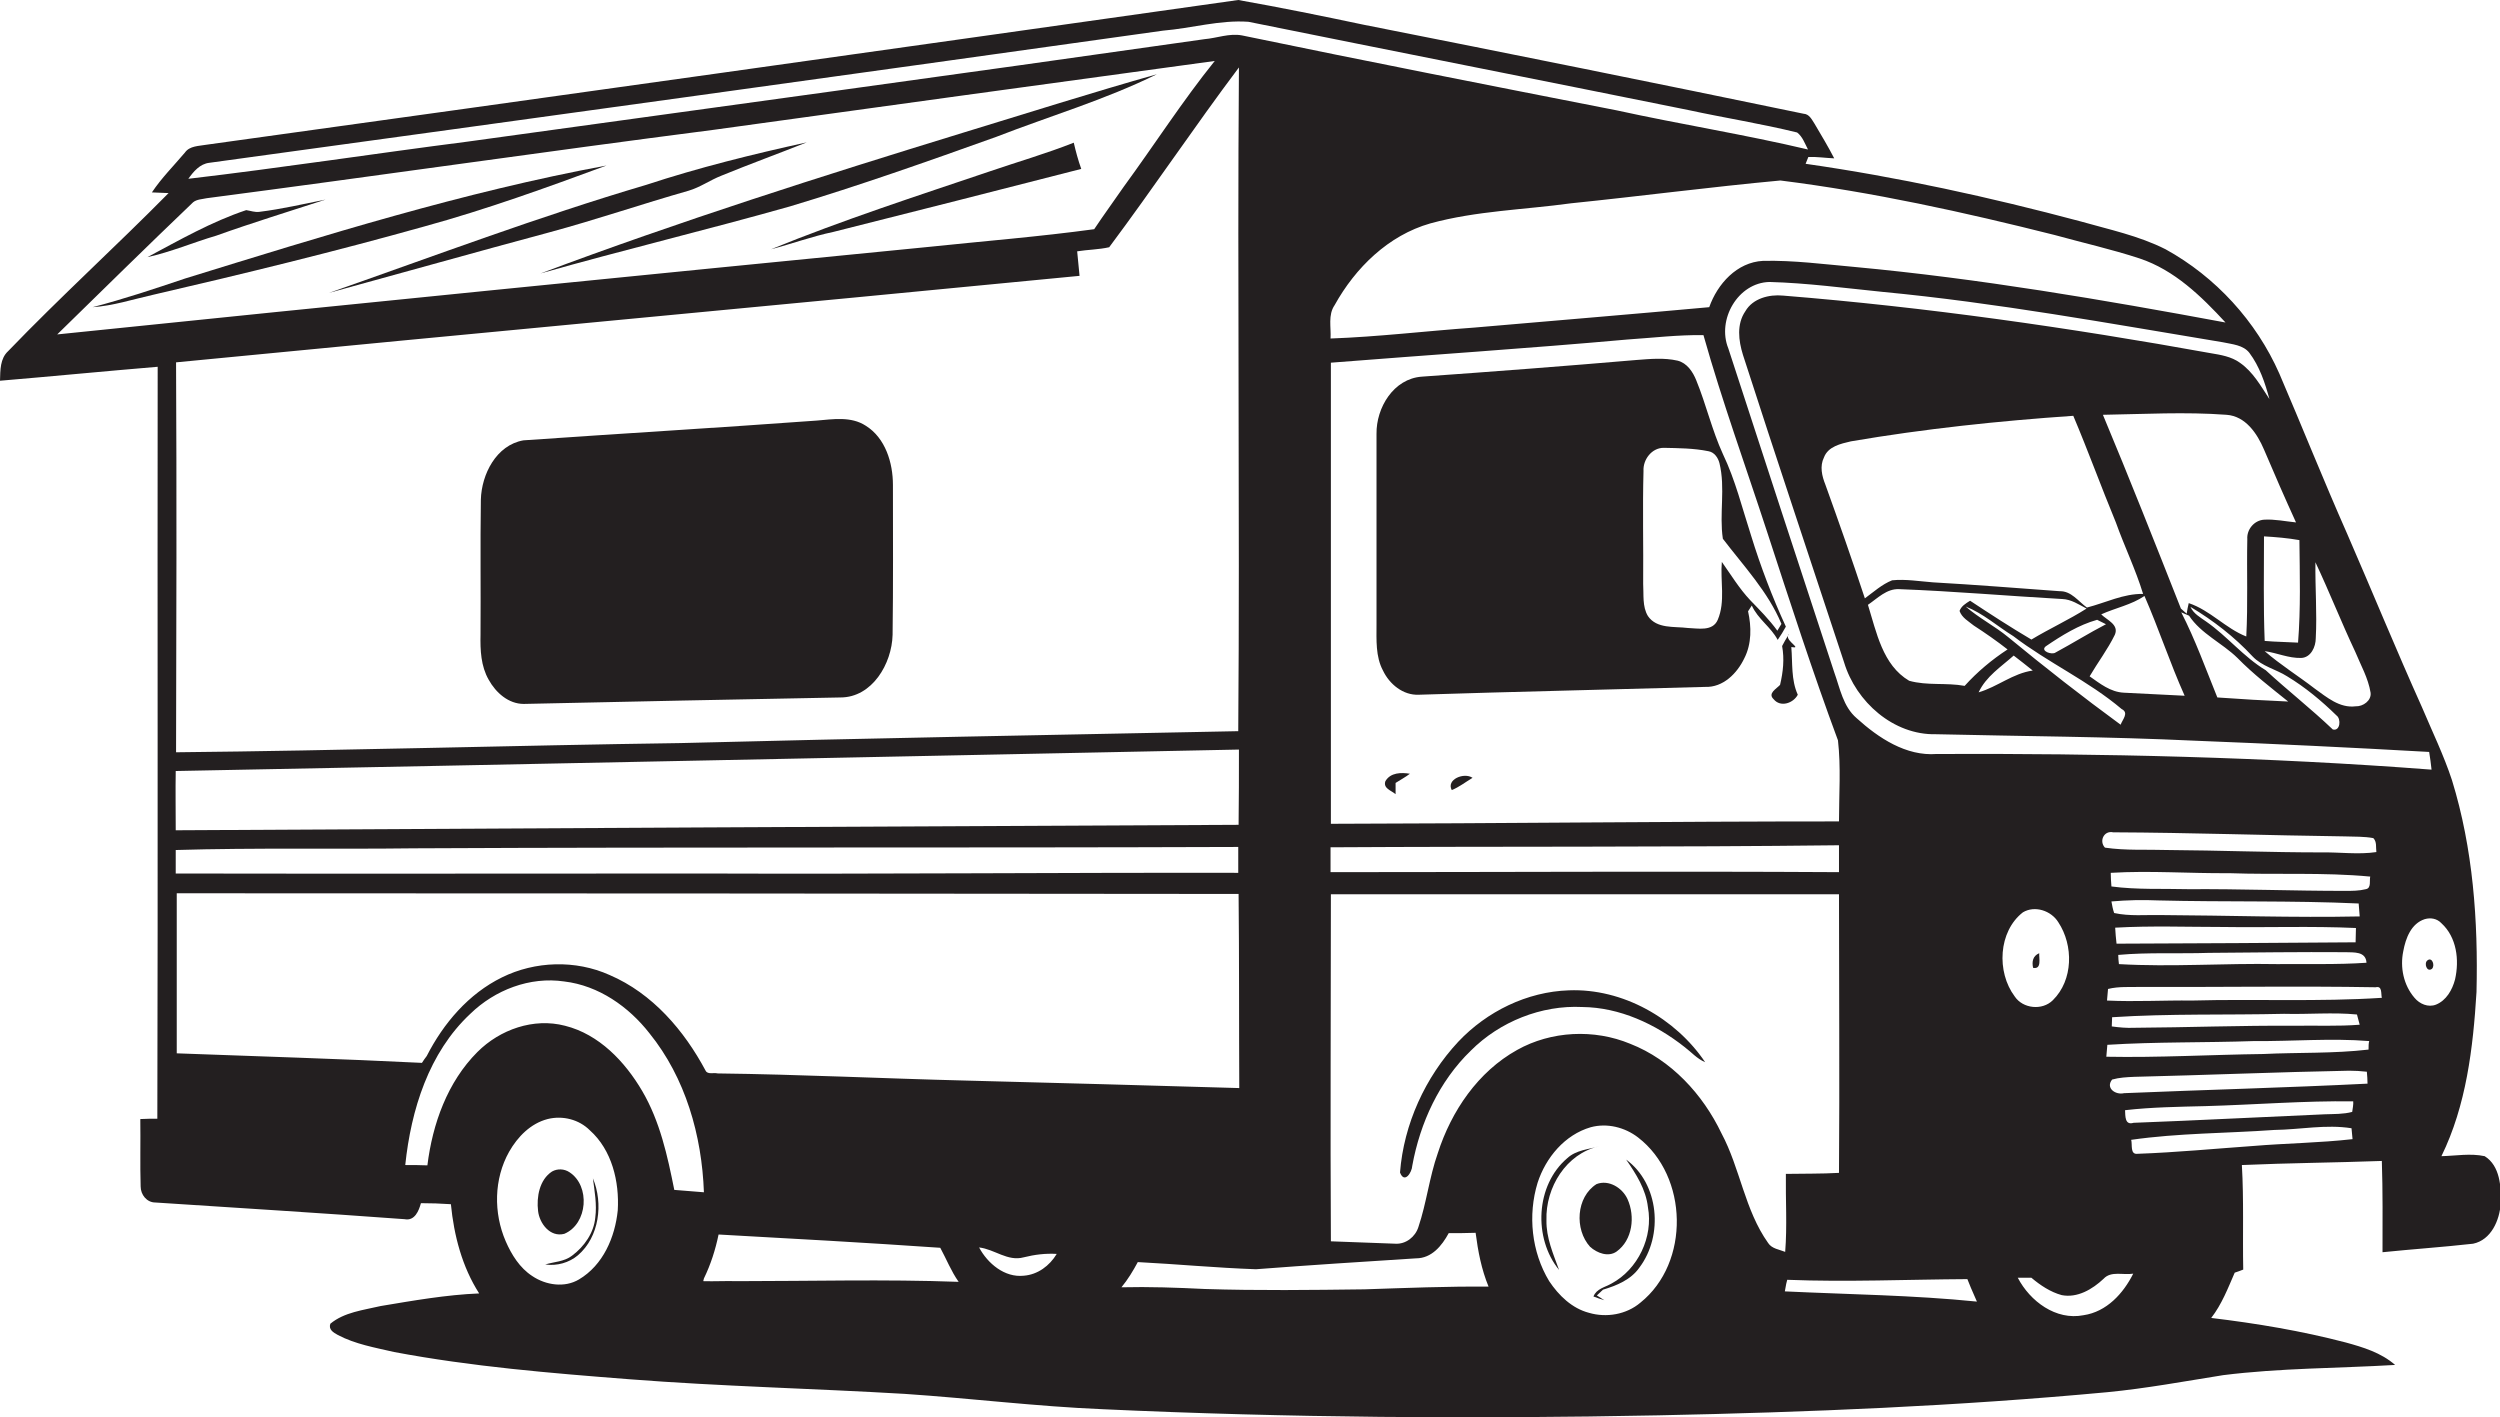
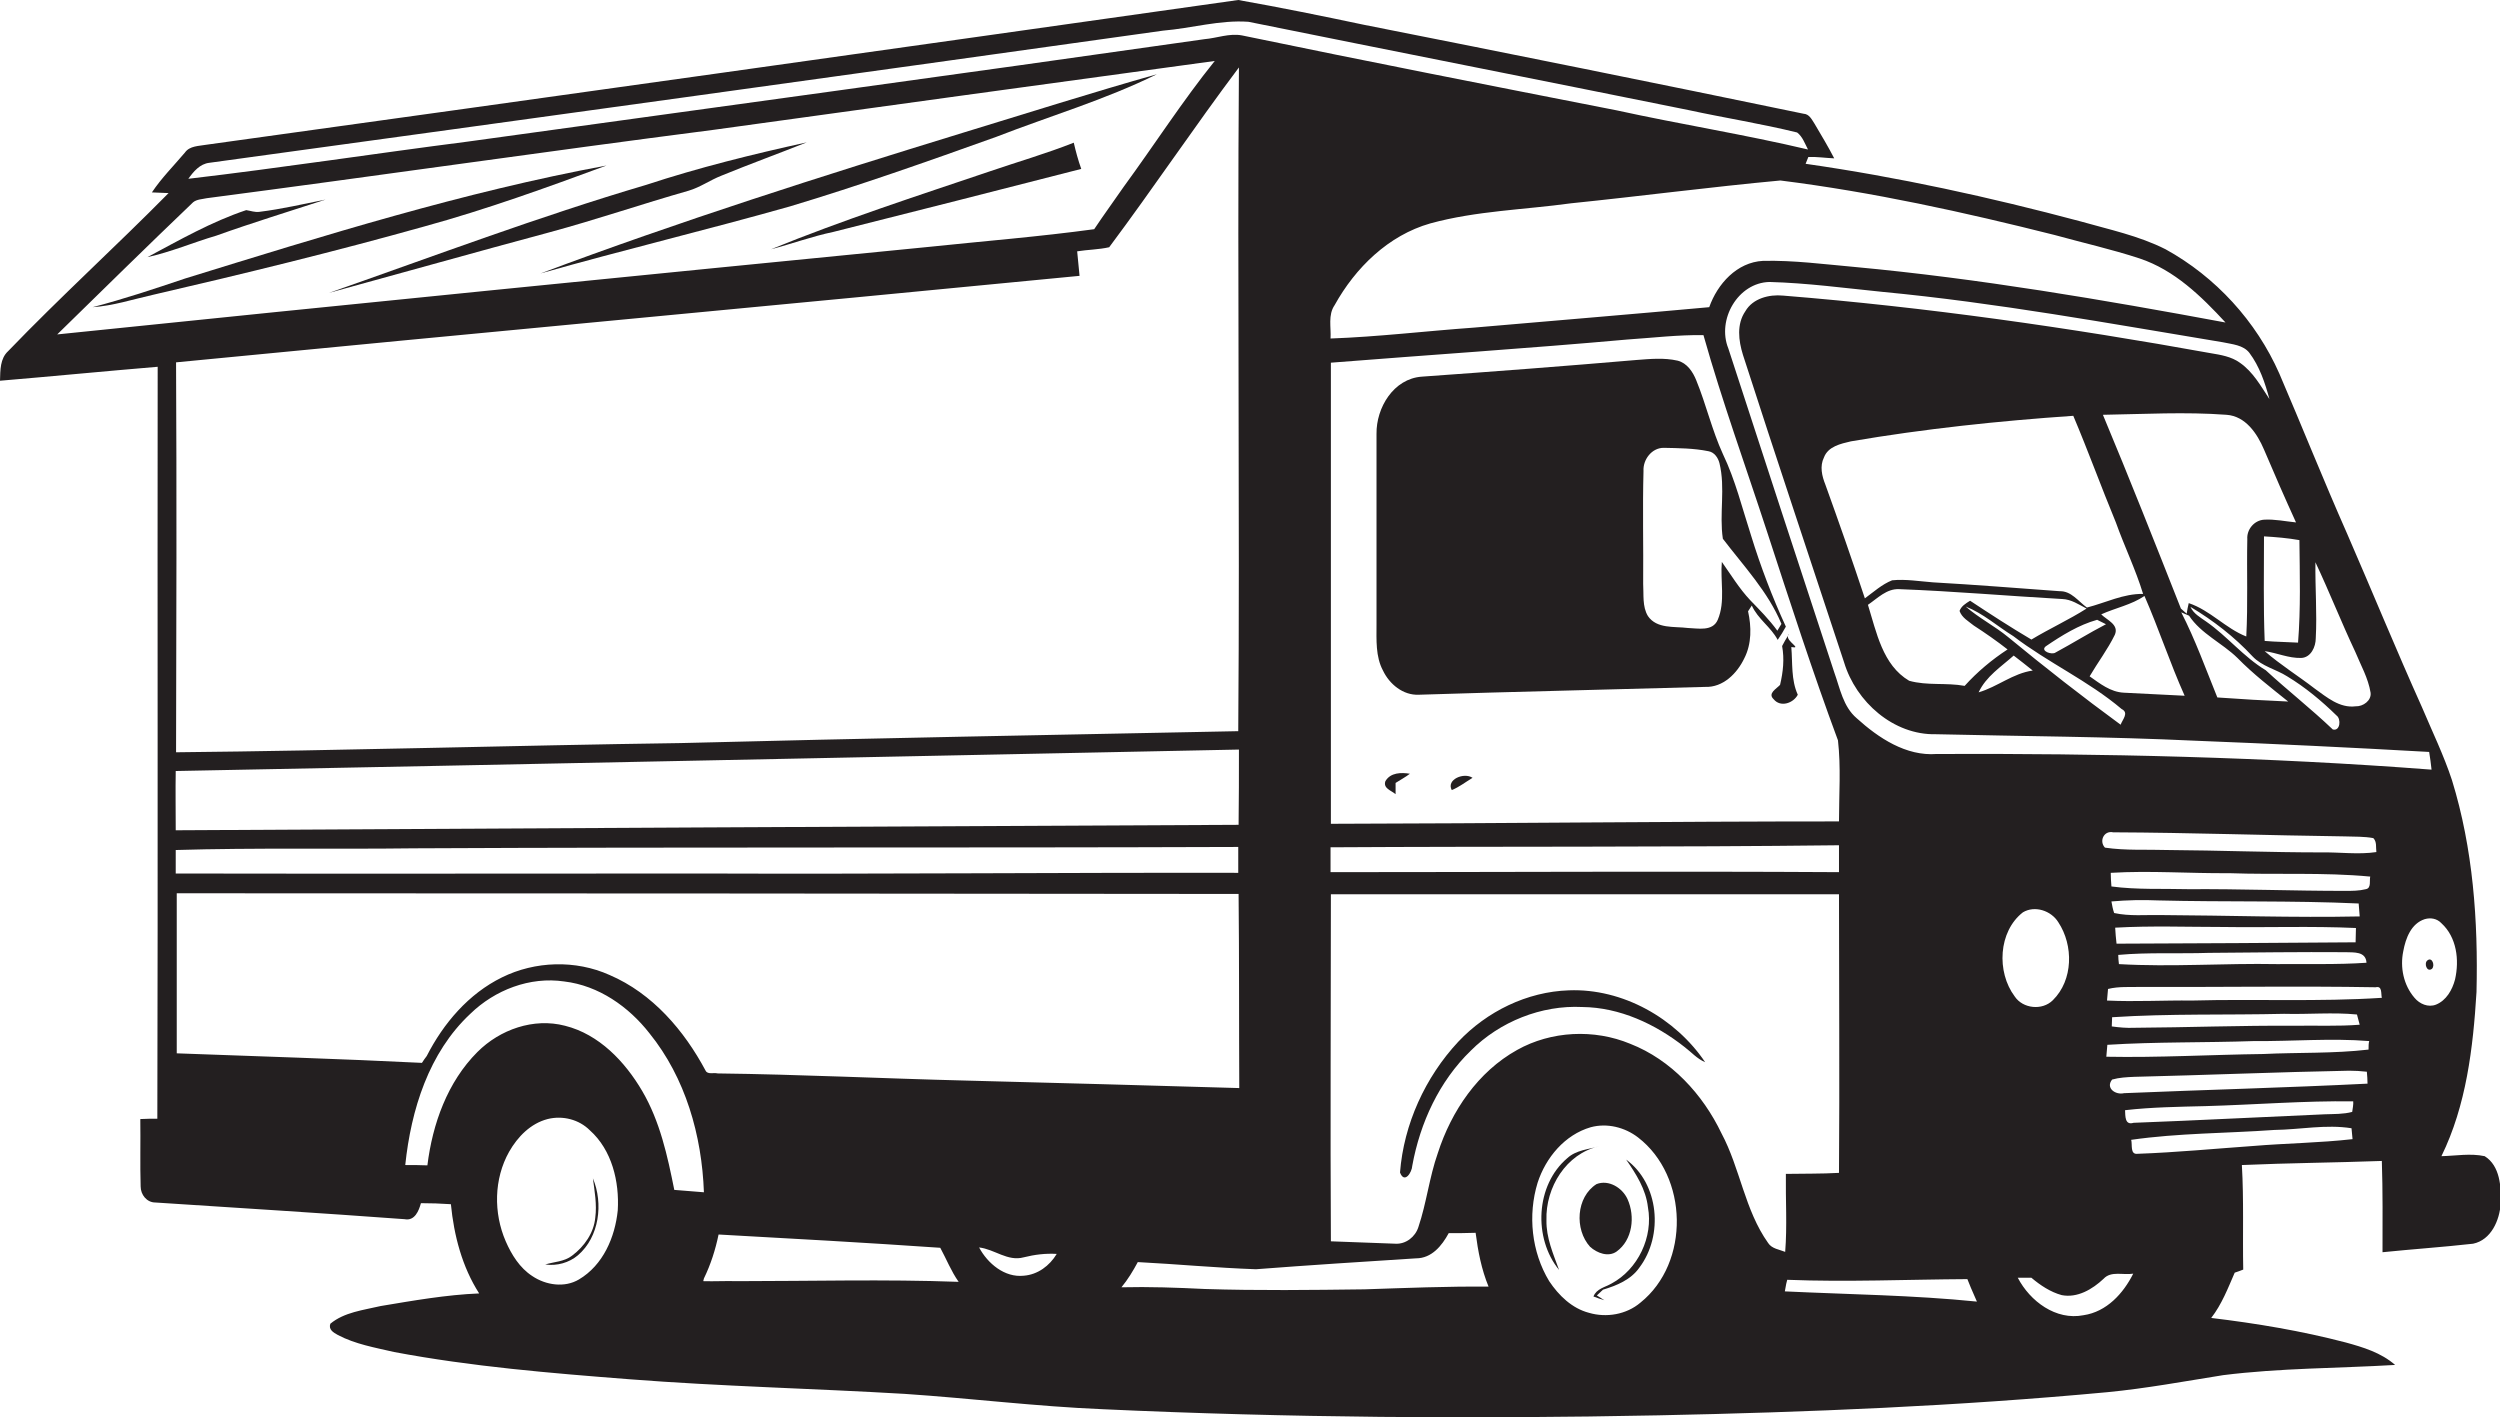
<svg xmlns="http://www.w3.org/2000/svg" version="1.1" id="Layer_1" x="0px" y="0px" viewBox="0 0 734.1 416.2" enable-background="new 0 0 734.1 416.2" xml:space="preserve">
  <g>
    <path fill="#231F20" d="M729.6,339.5c-4.2-0.9-8.5-0.1-12.7,0c7.3-14.9,9.3-31.8,10.3-48.2c0.5-20.9-1-42.1-7.2-62.2   c-2.4-7.3-5.8-14.3-8.8-21.4c-7.6-16.9-14.6-34-22-51c-6.9-15.6-13.2-31.4-19.9-47c-6.8-15.4-18.7-28.4-33.4-36.5   c-7.9-4-16.6-5.8-25-8.2c-26.6-7.1-53.5-13-80.7-16.9c0.2-0.5,0.6-1.5,0.8-2c2.5-0.1,5.1,0.3,7.6,0.4c-1.8-3.5-3.8-6.8-5.8-10.2   c-0.8-1.2-1.5-2.8-3.2-2.9c-42.9-8.9-86-17.6-129-26.1c-12.3-2.6-24.6-5.1-37-7.3c-101,14.3-202,28.5-303,42.5   c-2.2,0.4-4.9,0.3-6.3,2.3c-3.3,3.9-6.9,7.5-9.7,11.7c1.6,0.1,3.3,0.1,4.9,0.2C34,72.4,17.7,87.2,2.4,103.1   c-2.4,2.2-2.3,5.6-2.4,8.7c15.4-1.3,30.8-2.8,46.3-4.1c-0.1,73.6,0.1,147.2-0.1,220.8c-1.7,0-3.3,0-5,0.1   c0.1,6.6-0.1,13.2,0.1,19.8c0,2.4,1.8,4.7,4.3,4.7c24.4,1.6,48.8,3.1,73.2,4.9c3,0.6,4.2-2.5,4.8-4.7c2.9,0,5.8,0.1,8.8,0.3   c0.9,9.2,3.3,18.4,8.3,26.2c-9.7,0.4-19.3,2.1-28.9,3.7c-5.1,1.2-10.7,1.8-14.8,5.2c-0.6,1.7,0.9,2.6,2.2,3.3   c5.1,2.7,10.9,3.7,16.5,5c22.8,4.3,46,6.2,69.1,8c26.9,2.1,53.9,2.7,80.9,4.3c19.4,1.3,38.7,3.7,58.1,4.5   c54.3,2.5,108.7,2.9,163.1,1.8c44-0.9,88-2.7,131.9-6.8c11.4-1.1,22.7-3.2,34-5c16.7-2.1,33.6-2,50.5-3c-4.1-3.6-9.4-5.2-14.5-6.6   c-13-3.4-26.2-5.6-39.5-7.2c3.1-4,4.9-8.7,6.9-13.3c0.6-0.2,1.8-0.6,2.5-0.9c-0.2-10.2,0.2-20.5-0.4-30.7   c13.7-0.6,27.4-0.7,41.1-1.2c0.3,8.9,0.2,17.9,0.2,26.8c8.8-0.9,17.7-1.5,26.6-2.5c5.3-1.1,7.8-6.9,8.1-11.8   C734.5,348.5,734.1,342.3,729.6,339.5z M680,187.4c0.4-7.4-0.2-14.8-0.1-22.3c4.1,8.7,7.6,17.6,11.7,26.3c1.6,3.9,3.8,7.7,4.5,12   c0.3,2.3-2.2,4.1-4.4,4c-4.7,0.6-8.5-2.7-12-5.2c-4.8-3.7-10.1-7-14.7-11c3.6,0.5,7,2.1,10.7,2C678.6,193.1,680,189.9,680,187.4z    M612.8,178.4c-2.5-1.8-4.6-4.9-8-4.8c-12.4-0.9-24.8-1.9-37.2-2.6c-4-0.3-8-1-12-0.6c-3,1.2-5.4,3.4-8,5.3   c-3.7-11.2-7.6-22.3-11.6-33.4c-1-2.5-1.7-5.4-0.4-8c1.2-3.2,4.9-4,7.9-4.7c21.6-3.7,43.5-6,65.3-7.5c4.4,10.4,8.2,20.9,12.5,31.3   c2.5,7,5.8,13.8,8,21C623.5,174.3,618.3,177,612.8,178.4z M615.8,182c0.7,0.3,1.9,1,2.6,1.3c-5,2.6-9.8,5.6-14.8,8.3   c-1,0.8-4.6-0.4-2.9-1.8C605.4,186.6,610.4,183.5,615.8,182z M557.7,173c16,0.6,31.9,2,47.9,2.9c2.6,0.1,4.8,1.6,7.1,2.8   c-5.2,3.3-10.9,5.9-16.2,9.1c-6.1-3.6-12.1-7.5-18-11.4c-1.3,0.8-2.6,1.6-3.1,3c0.7,2,2.6,3,4.2,4.3c3.4,2.2,6.7,4.5,9.9,7   c-4.6,3-8.9,6.6-12.6,10.7c-5.4-1-11,0-16.3-1.5c-7.8-4.6-9.6-14.3-12.1-22.3C551.3,175.7,554,172.8,557.7,173z M591.3,192.5   c1.9,1.5,3.8,2.9,5.6,4.4c-5.8,0.8-10.4,4.8-15.9,6.4C583.2,198.6,587.6,195.8,591.3,192.5z M589.7,187.1c-4-3.3-8.6-5.6-12.5-9   c5.1,2,9.3,5.8,14,8.7c10.2,7.8,22,13.1,31.8,21.4c2.2,1.1,0.3,3-0.3,4.6C611.5,204.6,600.5,196,589.7,187.1z M623.6,203.4   c-3.9-0.2-7-2.7-10-4.8c2.4-4.1,5.3-7.9,7.4-12.2c1.3-3-2.3-4.3-4-6c4.2-1.9,8.9-2.8,12.7-5.4c4.2,9.6,7.5,19.7,11.8,29.3   C635.6,204,629.6,203.7,623.6,203.4z M640.5,179.8c0.8,0.3,1.5,0.7,2.3,1c3.5,5.3,9.7,8,14.2,12.4c4.6,4.7,9.8,8.7,14.9,12.8   c-6.9-0.3-13.9-0.7-20.8-1.2C647.7,196.4,644.6,187.8,640.5,179.8z M665.3,196.8c-6.5-3.9-11.3-10-17.5-14.3   c-1.7-1.2-3.7-2.3-4.6-4.3c6.7,4,12.9,8.8,18.2,14.5c2.8,3,6.9,3.8,10.2,5.9c5.3,3.2,10.1,7.2,14.5,11.5c1.4,1,1.1,4.7-1.1,4.1   C678.6,208.1,671.7,202.7,665.3,196.8z M674.8,188.7c-3.3-0.2-6.5-0.2-9.8-0.5c-0.4-10.2-0.2-20.5-0.2-30.7c3.5,0.2,7,0.5,10.4,1.1   C675.3,168.6,675.6,178.7,674.8,188.7z M674.2,153.4c-3.1-0.3-6.3-1-9.4-0.8c-2.9,0.2-5.1,2.9-4.9,5.7c-0.2,9.5,0.2,19.1-0.3,28.6   c-6.1-2.4-10.6-7.7-16.9-9.8c-0.2,0.8-0.5,2.3-0.6,3.1c-0.4-0.4-1.3-1.1-1.7-1.5c-7.5-19-15-38-22.9-56.9c12.1-0.2,24.2-0.9,36.3,0   c5.6,0.4,9,5.5,11,10.2C667.9,139.3,671,146.4,674.2,153.4z M660.5,103.6c3,4,4.6,8.8,5.9,13.6c-2.5-3.8-4.8-8-8.7-10.7   c-2.5-1.8-5.6-2.3-8.6-2.8c-41.5-7.5-83.4-13.5-125.5-16.9c-4.1-0.4-8.9,0.8-11.1,4.6c-2.6,3.8-2,8.6-0.7,12.8   c9.7,30.1,19.8,60.2,29.7,90.3c3.5,11.6,14.5,21.4,27,21.1c25.3,0.6,50.7,0.7,76,1.9c22.9,0.9,45.9,2,68.8,3.3   c0.3,1.7,0.5,3.5,0.7,5.2c-48.3-3.7-96.9-4.8-145.3-4.6c-9,0.7-17.1-4.7-23.5-10.5c-4-3.4-4.9-8.8-6.6-13.5   c-10.4-31.7-20.8-63.4-31.1-95.1c-3.4-8.4,2.8-19.3,12.1-19.5c11.1,0.3,22.1,1.8,33.1,2.9c33.6,3.2,66.8,9.3,100,14.8   C655.5,101.1,658.7,101.3,660.5,103.6z M652.7,272.2c13,0.2,26.1-0.3,39.1,0.3c0,1.4-0.1,2.8-0.1,4.2c-23.4,0.2-46.8,0.3-70.2,0.4   c-0.2-1.6-0.3-3.1-0.4-4.7C631.7,271.8,642.2,272.2,652.7,272.2z M620.8,268.1c-0.4-1.1-0.6-2.3-0.8-3.4c4.6-0.4,9.2-0.5,13.7-0.3   c19.6,0.5,39.3,0,58.9,0.9c0.1,1.3,0.2,2.5,0.3,3.8c-19.4,0.4-38.8-0.3-58.2-0.4C630,268.6,625.4,269.1,620.8,268.1z M648.6,279.8   c13.4-0.1,26.7-0.3,40.1-0.2c2.5,0.1,6-0.3,6.2,3.1c-8.7,0.6-17.4,0.3-26.2,0.4c-15.5-0.3-31,0.9-46.5,0c-0.1-0.7-0.2-2-0.2-2.7   C630.8,279.6,639.7,280.1,648.6,279.8z M694.7,261.1c-2,0.5-4,0.5-6.1,0.5c-15.3,0-30.6-0.6-46-0.5c-7.5-0.2-15.1,0.2-22.6-0.8   c-0.1-1.3-0.2-2.7-0.2-4c11.6-0.7,23.2,0.2,34.8,0.1c13.8,0.5,27.6-0.3,41.4,1C695.7,258.5,696.4,260.8,694.7,261.1z M681.6,250.3   c-15,0-30-0.6-45-0.7c-6.2-0.2-12.4,0.2-18.5-0.7c-1.8-1.9-0.3-5.1,2.4-4.5c22.7,0.1,45.4,0.9,68.1,1.2c2.8,0.1,5.6,0,8.3,0.5   c1.1,1.1,0.7,2.7,0.9,4.1C692.5,251,687,250.2,681.6,250.3z M390.8,241.9c0-45.1,0-90.2,0-135.4c29-2.3,58-4.2,87-6.8   c7.5-0.5,14.9-1.4,22.4-1.3c5.5,19.5,12.4,38.5,18.7,57.8c6.7,20.5,13.3,41,20.8,61.2c0.9,7.9,0.3,15.9,0.3,23.8   C490.2,241.2,440.5,241.8,390.8,241.9z M540,248.2c0,2.6,0,5.2,0,7.9c-49.8-0.3-99.5,0-149.3,0c0-2.4,0-4.8,0-7.3   C440.4,248.5,490.2,248.8,540,248.2z M603.3,69c8.3,2.3,16.8,4.2,25,6.9c10.2,3.4,18.1,11.1,25.2,18.8   c-36.1-6.7-72.3-12.9-108.8-16.3c-9-0.8-18-2-27-1.8c-7.7,0.4-13.4,6.8-15.8,13.6c-23,2.1-46.1,4-69.1,6c-14,1-28.1,2.7-42.1,3.2   c0.2-3.3-0.8-6.9,1.2-9.8c6.1-11,15.8-20.5,28.1-24c13.5-3.7,27.5-4,41.3-5.9c20.5-2.1,41-4.8,61.5-6.7   C549.9,56.4,576.7,62.3,603.3,69z M61.5,47.8C154.8,35,248.2,22.1,341.5,9c8.4-0.7,16.7-3.2,25.1-2.6c43,8.7,86.1,17.2,129.1,25.9   c10.6,2.3,21.4,4,32,6.6c1.6,1.2,2.3,3.3,3.2,5c-18.6-4.4-37.5-7.4-56.2-11.5C438,25.2,401.3,18,364.7,10.4   c-3.7-0.7-7.4,0.8-11,1.1c-72.1,10.3-144.3,20.1-216.5,30.1c-27.3,3.5-54.6,7.7-81.9,10.9C56.8,50.4,58.7,48.1,61.5,47.8z    M363.6,214.7c-54.6,1.1-109.3,2.1-163.9,3.5c-49.3,0.7-98.7,2.2-148,2.7c0.1-38.2,0.2-76.3,0-114.5   c88.4-8.6,176.9-16.8,265.3-25.4c-0.2-2.4-0.5-4.8-0.7-7.2c3.1-0.5,6.3-0.5,9.4-1.2c13-17.4,25.1-35.5,38.1-52.8   C363.3,84.7,364.1,149.7,363.6,214.7z M363.8,220.1c0,7.4,0,14.7-0.1,22.1c-104,0.5-208.1,1-312.1,1.6c0-5.8-0.1-11.6,0-17.4   C155.7,224.4,259.7,222.2,363.8,220.1z M16.8,98.2c13.3-13,26.5-26,39.9-38.8c1.1-0.9,2.7-0.9,4-1.2c49.7-6.5,99.3-13.7,149-20.1   c49-6.8,98-13.5,147-20.2C347.2,29.7,339,42.5,330,54.8c-2.9,4.2-5.9,8.3-8.7,12.5c-16.1,2.2-32.4,3.5-48.6,5.2   C187.4,80.9,102.1,89.4,16.8,98.2z M51.6,249.6c23.3-0.7,46.7-0.2,70-0.5c80.7-0.4,161.3-0.1,242-0.4c0,2.5,0,5.1,0,7.6   c-52.3-0.1-104.6,0.4-156.9,0.2c-51.7,0-103.4,0.1-155.1,0C51.6,254.2,51.6,251.9,51.6,249.6z M181.4,355.4   c-0.8,7.9-4.3,16.1-11.4,20.3c-4.2,2.5-9.7,1.7-13.7-1c-3.7-2.4-6.1-6.3-7.8-10.2c-3.6-8.3-3.5-18.3,1-26.3   c2.5-4.4,6.3-8.3,11.3-9.6c4.4-1.1,9.2,0.1,12.4,3.3C179.7,337.7,181.9,347,181.4,355.4z M188.6,320.4   c-5.1-8.7-12.7-16.7-22.7-19.2c-9.2-2.4-19.1,1.1-25.7,7.7c-8.8,8.8-13.2,21.1-14.7,33.3c-2.2-0.1-4.4-0.1-6.5-0.1   c1.7-16.2,6.9-33,19.1-44.4c7.2-7,17.5-11,27.6-9.5c10.1,1.2,18.9,7.4,25,15.2c10.6,13.1,15.4,30,16,46.7c-2.9-0.2-5.8-0.5-8.7-0.7   C196,339.4,193.8,329.3,188.6,320.4z M216.4,376.2c-3.3-0.1-6.6,0.1-9.9,0l0.2-0.8c2-4.1,3.4-8.5,4.3-12.9   c21.7,1.2,43.4,2.4,65.1,3.9c1.8,3.3,3.2,6.9,5.4,10C259.8,375.6,238.1,376.2,216.4,376.2z M300.6,374.6   c-5.6,0.6-10.6-3.6-13.1-8.3c4.5,0.5,8.4,4.2,13.1,2.9c3.2-0.8,6.4-1.2,9.7-1C308.2,371.7,304.7,374.3,300.6,374.6z M283.7,317.3   c-24.3-0.6-48.6-1.8-73-2.1c-1.1-0.3-2.9,0.4-3.5-0.8c-6.3-11.8-15.6-22.7-28.2-28.1c-10-4.5-21.9-4.1-31.6,0.7   c-9.8,4.8-17.2,13.5-22.1,23.1c-0.4,0.5-1.1,1.5-1.4,2c-24-1.2-48-1.9-72-2.8c0-15.7,0-31.3,0-47c103.9,0,207.9,0.1,311.8,0.2   c0.2,19,0.1,38,0.2,57C337.1,318.7,310.4,318,283.7,317.3z M400.7,378.6c-15.6,0.2-31.3,0.4-46.9-0.1c-8.2-0.4-16.4-0.7-24.5-0.5   c1.9-2.3,3.4-4.8,4.8-7.4c11.6,0.6,23.1,1.7,34.7,2.1c15.6-1.2,31.3-2.2,47-3.2c4.6,0,7.6-3.7,9.6-7.4c2.6,0,5.3,0,7.9-0.1   c0.7,5.4,1.7,10.7,3.8,15.8C424.9,377.7,412.8,378.2,400.7,378.6z M481.7,382.5c-4.1,3.5-10,4.5-15.1,3c-5-1.3-8.9-5.1-11.7-9.3   c-5.2-8.6-6.3-19.4-3.4-28.9c2.4-7.4,8-14.1,15.6-16.3c4.8-1.3,10,0,13.9,3C495.8,345.4,496.3,370.8,481.7,382.5z M519.2,365   c-6.9-9.7-8.2-21.9-13.7-32.2c-5.5-11.5-14.8-21.6-26.8-26.3c-10.6-4.4-23.2-3.8-33.2,1.8c-11.5,6.4-19.3,17.9-23.3,30.3   c-2.5,7.1-3.3,14.6-5.7,21.7c-0.9,2.9-3.7,5.1-6.8,4.9c-6.3-0.2-12.6-0.5-18.9-0.7c-0.2-34,0-67.9,0-101.9c49.7,0,99.5,0,149.2,0   c0,27.3,0.2,54.5,0,81.8c-5.2,0.3-10.4,0.2-15.6,0.3c-0.1,7.6,0.4,15.3-0.2,22.9C522.5,366.9,520.3,366.7,519.2,365z M524.1,379.2   c0.1-0.6,0.3-1.7,0.4-2.2l0.3-1.2c17.6,0.7,35.3-0.1,52.9-0.2c0.7,1.7,1.3,3.3,2.1,5l0.7,1.6C561.8,380.3,542.9,380.1,524.1,379.2z    M594,267.9c3.5-2.1,8.3-0.5,10.4,2.9c4.5,6.8,4.4,17-1.6,22.9c-3.1,3.1-8.8,2.5-11.2-1.1C586.2,285.4,586.8,273.5,594,267.9z    M611.8,386.2c-8.1,1.6-15.7-4.1-19.3-11c1,0,3,0,4,0c2.6,2.2,5.6,4.2,8.9,5.1c4.6,0.9,9-1.7,12.3-4.8c2.2-2.4,5.8-1,8.7-1.5   C623.5,379.8,618.6,385.2,611.8,386.2z M661.7,336.5c-11.3,0.8-22.7,1.9-34,2.3c-2.3,0.3-1.5-2.7-1.9-4.1c13.9-2,28-1.9,42-2.9   c7.6-0.1,15.2-1.7,22.7-0.5c0.1,0.8,0.2,2.4,0.3,3.2C681.1,335.6,671.3,335.7,661.7,336.5z M690.7,326.5c-2.6,0.7-5.3,0.6-8,0.7   c-18.7,0.8-37.4,1.8-56.2,2.5c-2.6,0.8-2.4-2-2.5-3.7c7.8-0.9,15.8-1,23.6-1.2c14.5-0.4,29-1.6,43.4-1.4   C691.1,324.2,690.8,325.8,690.7,326.5z M623.7,321c-2.5,0.6-5.5-1.5-3.5-4c2.1-0.6,4.3-0.7,6.5-0.8c21-0.5,42.1-1.4,63.1-1.8   c1.7,0,3.4,0.1,5.2,0.3c0.1,1.2,0.2,2.3,0.2,3.5C671.3,319.4,647.5,320,623.7,321z M695.5,308.2c-10.3,1.2-20.6,0.8-30.9,1.3   c-15.4,0.2-30.8,1.1-46.1,0.8c0.1-1.2,0.2-2.4,0.3-3.5c14.3-0.9,28.6-0.6,43-1.1c11.3,0.1,22.6-0.9,33.9,0   C695.5,306.2,695.5,307.5,695.5,308.2z M620.1,301.4c0-0.7,0.1-2,0.1-2.7c16.8-1.1,33.7-0.6,50.5-1c7.1,0.2,14.3-0.5,21.4,0.2   c0.3,1,0.5,2,0.8,3c-6.4,0.5-12.8,0.2-19.2,0.3c-15.7-0.1-31.3,0.5-47,0.6C624.5,301.9,622.3,301.7,620.1,301.4z M643.7,293.8   c-8.3-0.1-16.7,0.4-25,0c0.1-1.2,0.2-2.3,0.3-3.4c3.2-0.8,6.5-0.5,9.7-0.6c23,0.1,45.9-0.3,68.9,0.1c2-0.5,1.5,1.9,1.8,3.1   C680.9,294.2,662.3,293.3,643.7,293.8z M709,293c-3.2-3.7-4.3-8.9-3.3-13.7c0.7-3.8,2.3-8.1,6.3-9.4c1.7-0.5,3.6-0.2,4.9,1.2   c4.5,4.1,5.3,10.8,4,16.5c-0.8,3.1-2.6,6.2-5.6,7.4C713,295.9,710.5,294.8,709,293z" />
    <path fill="#231F20" d="M292.5,40.2c15.7-6.1,32-10.9,47.2-18.4c-19.1,5.4-38,11.4-57,17.2c-41.7,12.8-83.2,26-124,41.3   c24.3-6.9,48.9-12.8,73.3-19.7C252.3,54.5,272.4,47.4,292.5,40.2z" />
    <path fill="#231F20" d="M202.2,56c3.4-1,6.3-3.1,9.6-4.4c8.3-3.4,16.8-6.5,25.1-9.8c-15.9,3.5-31.7,7.4-47.2,12.5   c-31.5,9.3-62.2,20.9-93.1,31.7c21.6-5.9,43.2-12,64.8-17.8C175.1,64.5,188.5,59.9,202.2,56z" />
    <path fill="#231F20" d="M315.3,41.9c-8.1,3.2-16.4,5.6-24.6,8.4c-21.6,7.3-43.2,14.3-64.3,22.9c6.1-1.6,12.1-3.8,18.3-5.1   c24.3-6.1,48.6-12.3,72.8-18.5C316.6,47.1,315.9,44.5,315.3,41.9z" />
    <path fill="#231F20" d="M178.1,48.6c-42.1,7.8-83,20.6-123.8,33.2c-8.9,3-17.9,6-27.1,8.4c6-0.4,11.8-2.3,17.6-3.6   c26.8-6.2,53.4-12.7,79.8-20.1C142.8,61.5,160.5,55.1,178.1,48.6z" />
    <path fill="#231F20" d="M95.6,58.6c-6.5,1.3-12.9,2.8-19.4,3.6c-1.3,0.2-2.6-0.3-3.9-0.5c-10.2,3.4-19.6,8.8-29,13.8   c6.9-1.5,13.4-4.3,20.2-6.3C74.1,65.4,84.9,62.1,95.6,58.6z" />
    <path fill="#231F20" d="M522,187.9c0.9-1.3,1.7-2.6,2.4-3.9c-4-8.7-7.4-17.6-10.2-26.7c-2.6-8-4.6-16.3-8.3-24   c-3.2-7-4.9-14.5-7.8-21.6c-1-2.5-2.7-5.1-5.5-5.8c-4-0.9-8-0.5-12-0.2c-21,1.8-42,3.4-63.1,4.9c-8.3,0.6-13.4,9.1-13.3,16.8   c0,18.6,0,37.3,0,55.9c0,4.6-0.3,9.5,1.9,13.6c1.9,4,5.9,7.3,10.5,7.1c28-0.9,56-1.5,84.1-2.3c5.3,0.2,9.4-4,11.5-8.4   c2.2-4.3,2.1-9.3,1.1-13.8c0.4-0.6,0.7-1.1,1.1-1.7C516.2,181.8,520,184.1,522,187.9z M505.6,165c-0.5,5.6,1.1,11.6-1.2,17   c-1.5,3.5-5.8,2.5-8.8,2.4c-4-0.5-9.1,0.3-11.7-3.5c-1.7-2.8-1.2-6.3-1.4-9.5c0.1-11-0.2-22.1,0.1-33.1c-0.2-3.3,2.4-6.8,5.9-6.8   c4.4,0.1,8.8,0.1,13.2,1c1.7,0.3,2.8,1.9,3.2,3.5c1.8,7.3-0.1,14.9,1,22.2c6.1,8,13.3,15.6,17.2,25c-0.4,0.7-0.8,1.3-1.2,2   c-2.4-3.3-5.2-6.1-8-9C510.7,172.8,508.3,168.8,505.6,165z" />
-     <path fill="#231F20" d="M254.2,125c-4.3-2.8-9.6-1.9-14.4-1.5c-28.7,2.1-57.4,3.8-86.1,5.8c-8,1.4-12.3,10-12.5,17.4   c-0.2,13.2,0,26.5-0.1,39.7c-0.1,4.5,0.1,9.2,2.4,13.2c2.1,3.8,5.8,7.1,10.3,7.1c31-0.7,62-1.3,93-1.9c9.3,0,15.1-9.9,15.3-18.4   c0.2-14.7,0.1-29.3,0.1-44C262.2,135.9,260,128.6,254.2,125z" />
    <path fill="#231F20" d="M525,186.7c0.1-0.2,0.2-0.4,0.3-0.5C525.1,186.3,525,186.5,525,186.7z" />
    <path fill="#231F20" d="M525,186.7c-0.6,1-1.2,2-1.7,3c0.7,3.8,0.3,7.6-0.6,11.4c-1.1,1.2-3.7,2.5-1.9,4.2c2,2.5,5.8,1.2,7.1-1.3   c-2-4.4-1.5-9.3-1.9-14C529.3,190.6,524.6,188.4,525,186.7z" />
    <path fill="#231F20" d="M406.8,229.4c-0.7,2.1,1.7,2.7,3,3.8c0-0.8,0-2.5,0-3.3c1.4-0.9,2.9-1.7,4.2-2.7   C411.5,226.8,408.3,226.8,406.8,229.4z" />
    <path fill="#231F20" d="M426.3,232c2.2-0.9,4.1-2.4,6.1-3.6C429.9,226.7,424.6,228.9,426.3,232z" />
-     <path fill="#231F20" d="M598.8,279.9c-1.9,0.8-2.2,2.5-1.8,4.3C599.6,284.7,598.7,281.4,598.8,279.9z" />
    <path fill="#231F20" d="M712.8,282c-1.1,0.8-0.2,3.6,1.3,2.5C715.1,283.6,714.2,280.9,712.8,282z" />
    <path fill="#231F20" d="M460.7,290.8c-12.3,0.4-24.1,6.2-32.5,15.1c-9.7,10.4-16,24.2-17.1,38.4c1.3,3.4,3.5,0,3.6-2   c2.3-12.6,7.9-24.8,17.2-33.8c8.5-8.5,20.7-13.4,32.7-12.8c11,0.1,21.5,5,30,11.7c2,1.5,3.7,3.5,6.1,4.5   C492,299,476.5,290.2,460.7,290.8z" />
    <path fill="#231F20" d="M460.2,340.1c-9.3,7.9-10,23.5-2.4,32.8c-1.7-4.7-3.8-9.4-3.7-14.6c-0.3-9.6,5.8-19.6,15.5-21.7   C466.4,337.5,462.8,337.7,460.2,340.1z" />
    <path fill="#231F20" d="M477.5,340.5c2.9,4.2,5.8,8.7,6.4,14c1.6,8.7-2.9,18.2-10.7,22.4c-1.9,1.1-4.4,1.5-5.3,3.8   c0.8,0.3,2.4,0.9,3.2,1.1l-2.2-1.4c0.6-0.6,1.2-1.1,1.8-1.7c4-1.2,8.2-2.9,10.7-6.5C488.5,362.8,487.2,347.6,477.5,340.5z" />
-     <path fill="#231F20" d="M165.7,362.3c6.9-2.9,7.7-14.1,1.5-18.1c-1.5-1-3.5-1.1-5.1-0.2c-3.7,2.4-4.6,7.5-4.1,11.6   C158.4,359.2,161.5,363.4,165.7,362.3z" />
    <path fill="#231F20" d="M474.7,367.5c4.7-3.4,5.5-10.3,3.2-15.4c-1.5-3.3-5.5-5.8-9.1-4.4c-6,3.8-6.5,13.3-1.9,18.4   C469,368,472.3,369.2,474.7,367.5z" />
    <path fill="#231F20" d="M174.8,357.5c-0.4,4.5-3.2,8.5-6.8,11.2c-2.3,1.8-5.3,1.8-7.9,2.6c3.4,0.5,7-0.5,9.6-2.7   c6.3-5.4,7.5-15.2,4.4-22.6C174.6,349.8,175.3,353.7,174.8,357.5z" />
  </g>
</svg>